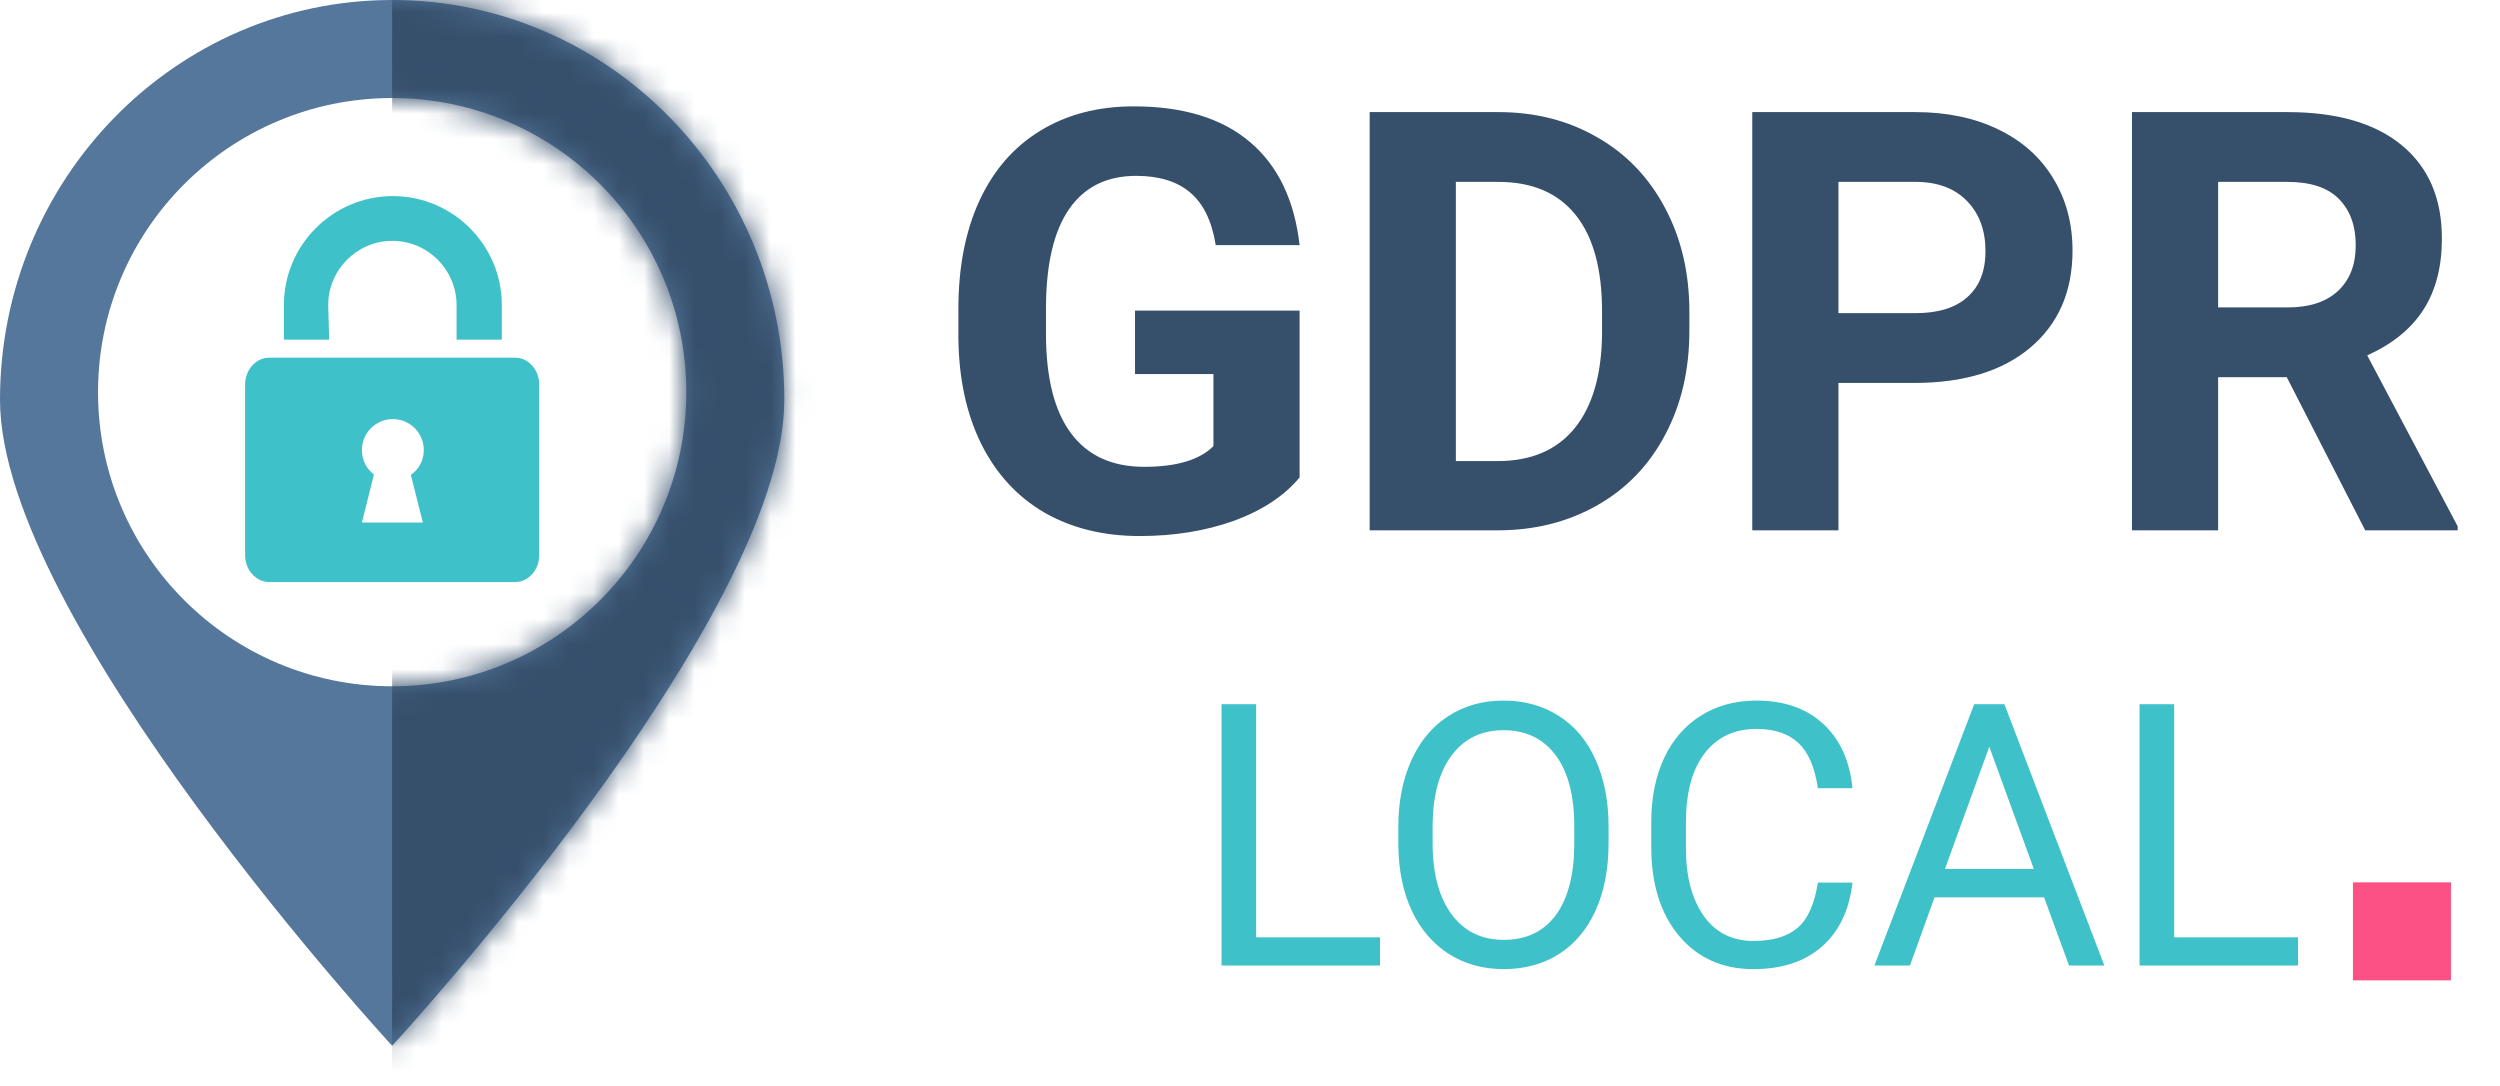
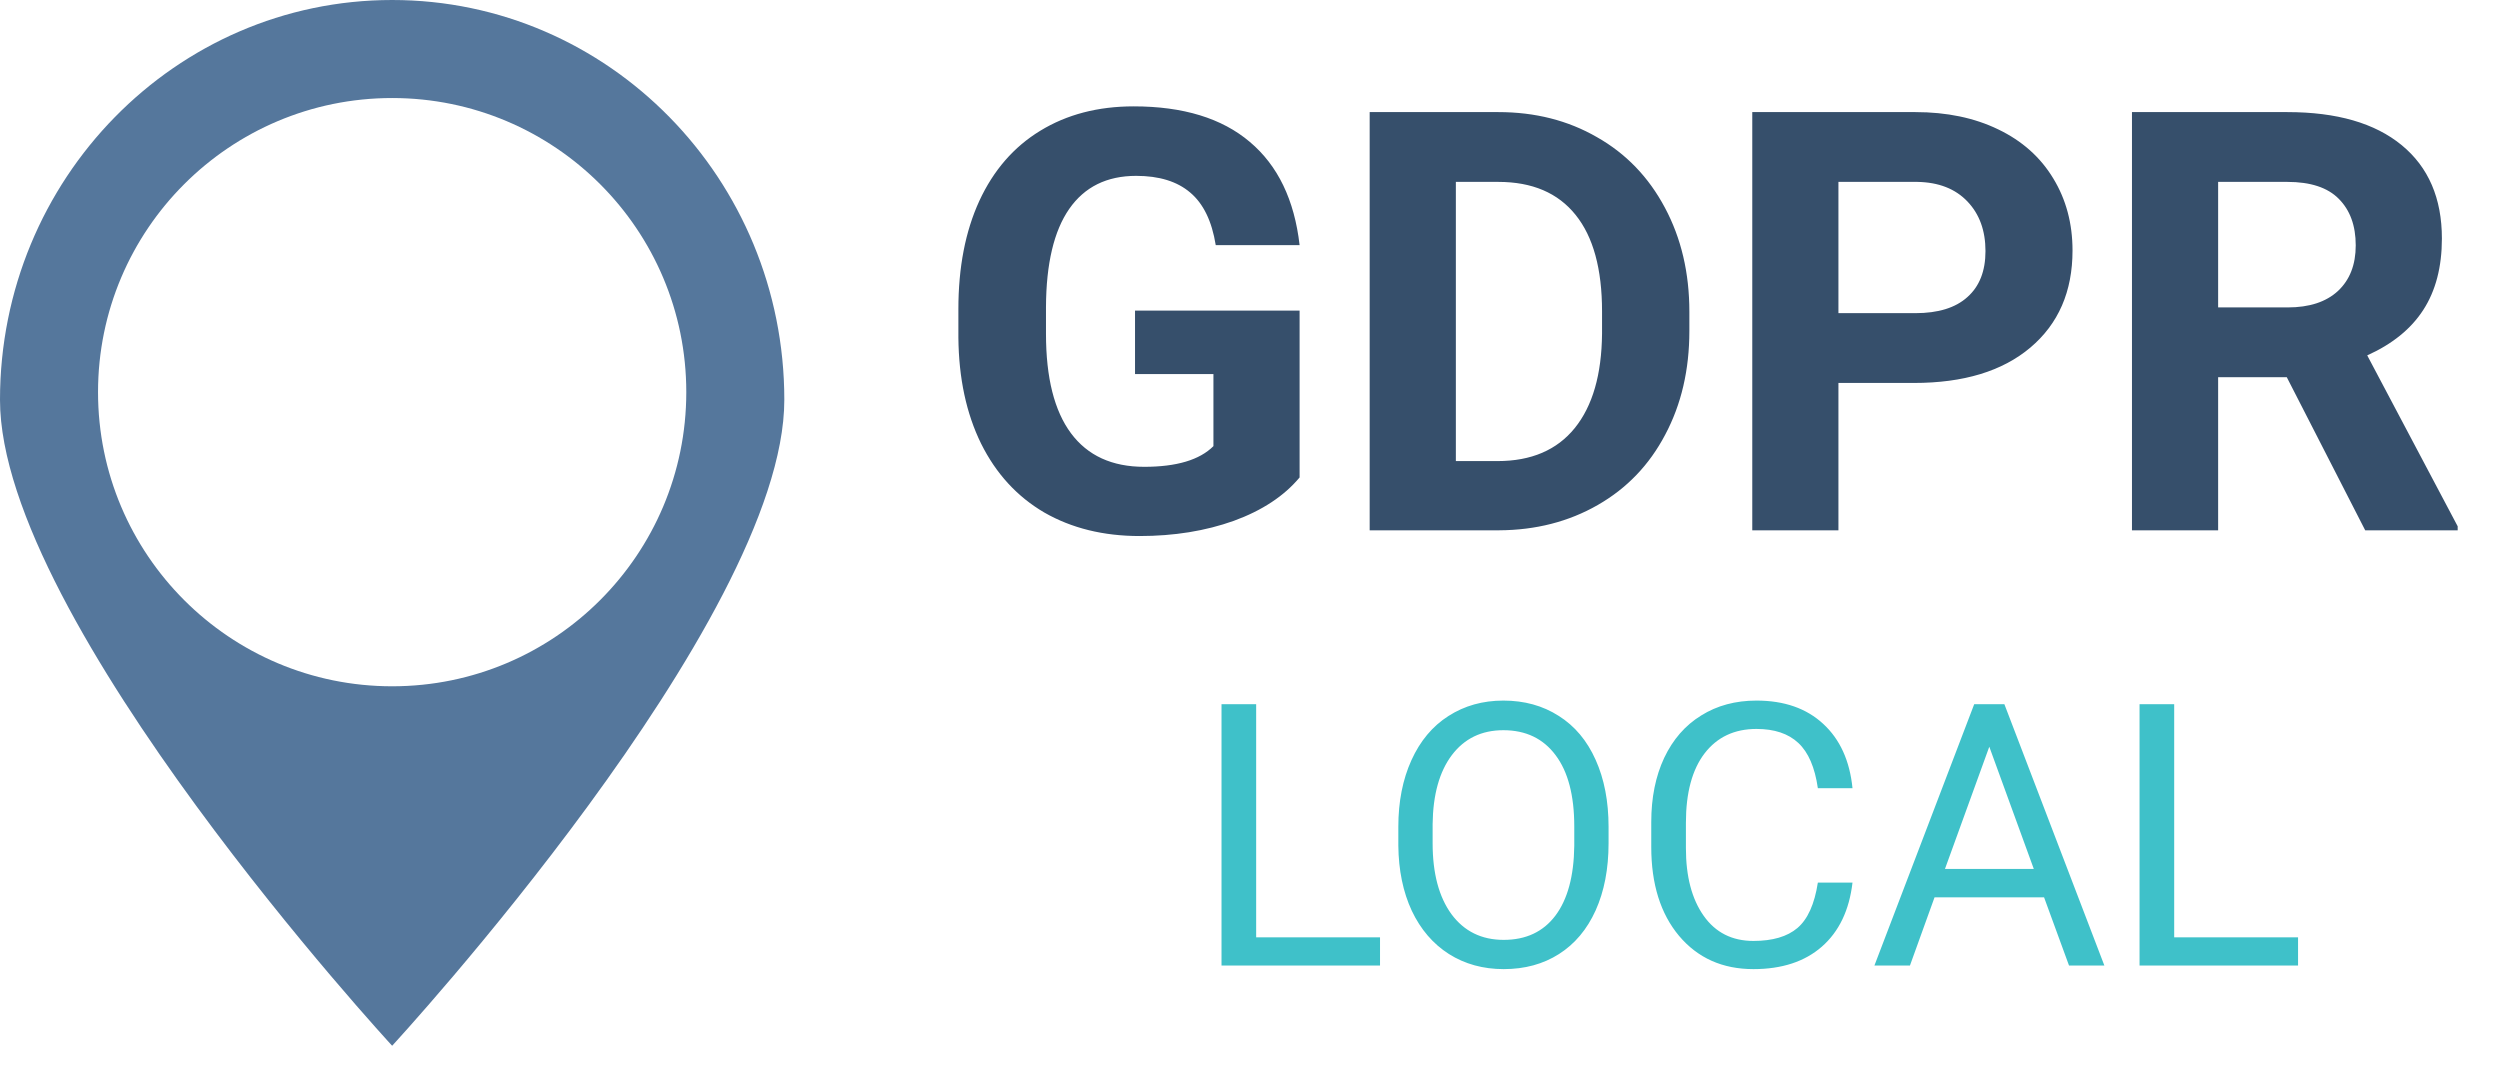
<svg xmlns="http://www.w3.org/2000/svg" width="99" height="43" viewBox="0 0 99 43" fill="none">
  <path d="M51.464 18.907C50.85 19.643 49.982 20.215 48.859 20.625C47.737 21.026 46.494 21.227 45.129 21.227C43.696 21.227 42.437 20.917 41.353 20.295C40.276 19.665 39.442 18.756 38.85 17.565C38.266 16.375 37.967 14.976 37.952 13.368V12.242C37.952 10.589 38.228 9.16 38.782 7.954C39.343 6.741 40.147 5.816 41.193 5.179C42.247 4.534 43.48 4.212 44.89 4.212C46.854 4.212 48.389 4.682 49.496 5.622C50.603 6.555 51.259 7.916 51.464 9.706H48.143C47.991 8.758 47.654 8.064 47.131 7.624C46.615 7.184 45.902 6.964 44.992 6.964C43.832 6.964 42.949 7.4 42.342 8.272C41.736 9.144 41.428 10.441 41.421 12.162V13.22C41.421 14.957 41.751 16.268 42.41 17.156C43.07 18.043 44.037 18.486 45.311 18.486C46.592 18.486 47.506 18.213 48.052 17.667V14.812H44.947V12.299H51.464V18.907ZM54.239 21V4.439H59.335C60.791 4.439 62.091 4.769 63.236 5.429C64.389 6.081 65.287 7.014 65.932 8.227C66.576 9.433 66.899 10.805 66.899 12.344V13.106C66.899 14.646 66.58 16.014 65.943 17.212C65.314 18.41 64.423 19.339 63.27 19.999C62.118 20.659 60.817 20.992 59.369 21H54.239ZM57.652 7.203V18.259H59.301C60.635 18.259 61.655 17.823 62.361 16.951C63.066 16.079 63.426 14.832 63.441 13.209V12.333C63.441 10.65 63.092 9.376 62.395 8.511C61.697 7.639 60.677 7.203 59.335 7.203H57.652ZM72.802 15.165V21H69.39V4.439H75.85C77.094 4.439 78.186 4.667 79.126 5.122C80.074 5.577 80.802 6.225 81.31 7.067C81.818 7.901 82.072 8.852 82.072 9.922C82.072 11.544 81.514 12.826 80.4 13.766C79.293 14.699 77.757 15.165 75.793 15.165H72.802ZM72.802 12.401H75.85C76.752 12.401 77.439 12.189 77.909 11.764C78.387 11.34 78.625 10.733 78.625 9.944C78.625 9.133 78.387 8.477 77.909 7.977C77.431 7.476 76.772 7.218 75.93 7.203H72.802V12.401ZM90.557 14.938H87.838V21H84.426V4.439H90.58C92.536 4.439 94.045 4.875 95.106 5.747C96.168 6.619 96.699 7.852 96.699 9.444C96.699 10.574 96.452 11.518 95.96 12.276C95.474 13.027 94.735 13.626 93.742 14.073L97.324 20.841V21H93.662L90.557 14.938ZM87.838 12.174H90.591C91.448 12.174 92.111 11.958 92.581 11.525C93.052 11.086 93.287 10.483 93.287 9.717C93.287 8.936 93.063 8.322 92.616 7.874C92.176 7.427 91.497 7.203 90.58 7.203H87.838V12.174Z" fill="#364F6B" />
  <path d="M49.744 37.119H54.649V38.235H48.372V27.885H49.744V37.119ZM63.699 33.394C63.699 34.408 63.528 35.295 63.187 36.053C62.846 36.806 62.362 37.382 61.736 37.78C61.111 38.178 60.381 38.377 59.547 38.377C58.732 38.377 58.009 38.178 57.379 37.78C56.748 37.378 56.258 36.806 55.907 36.067C55.561 35.323 55.384 34.463 55.374 33.487V32.74C55.374 31.745 55.547 30.866 55.893 30.103C56.239 29.34 56.727 28.757 57.358 28.354C57.992 27.947 58.718 27.743 59.533 27.743C60.362 27.743 61.092 27.944 61.722 28.347C62.357 28.745 62.846 29.326 63.187 30.089C63.528 30.847 63.699 31.731 63.699 32.74V33.394ZM62.341 32.726C62.341 31.499 62.094 30.558 61.601 29.904C61.109 29.245 60.419 28.916 59.533 28.916C58.67 28.916 57.99 29.245 57.492 29.904C57 30.558 56.746 31.468 56.732 32.634V33.394C56.732 34.584 56.981 35.52 57.478 36.202C57.981 36.88 58.67 37.219 59.547 37.219C60.428 37.219 61.111 36.899 61.594 36.259C62.078 35.615 62.327 34.693 62.341 33.494V32.726ZM73.359 34.951C73.231 36.046 72.826 36.892 72.144 37.489C71.466 38.081 70.563 38.377 69.435 38.377C68.213 38.377 67.232 37.939 66.492 37.062C65.758 36.186 65.39 35.013 65.39 33.544V32.548C65.39 31.586 65.561 30.74 65.902 30.011C66.248 29.281 66.736 28.721 67.367 28.333C67.997 27.939 68.727 27.743 69.556 27.743C70.656 27.743 71.537 28.051 72.201 28.667C72.864 29.278 73.25 30.127 73.359 31.212H71.987C71.869 30.387 71.611 29.79 71.213 29.42C70.819 29.051 70.267 28.866 69.556 28.866C68.684 28.866 67.999 29.188 67.502 29.833C67.009 30.477 66.762 31.394 66.762 32.584V33.586C66.762 34.709 66.997 35.603 67.466 36.266C67.935 36.93 68.592 37.261 69.435 37.261C70.194 37.261 70.774 37.091 71.177 36.75C71.585 36.404 71.855 35.804 71.987 34.951H73.359ZM80.945 35.534H76.608L75.634 38.235H74.227L78.179 27.885H79.373L83.333 38.235H81.933L80.945 35.534ZM77.02 34.411H80.539L78.776 29.57L77.02 34.411ZM86.098 37.119H91.003V38.235H84.726V27.885H86.098V37.119Z" fill="#3FC1C9" />
  <path fill-rule="evenodd" clip-rule="evenodd" d="M15.529 41.412C15.529 41.412 31.059 24.579 31.059 15.834C31.059 7.089 24.106 0 15.529 0C6.953 0 0 7.089 0 15.834C0 24.579 15.529 41.412 15.529 41.412ZM15.53 27.177C21.962 27.177 27.177 21.962 27.177 15.529C27.177 9.097 21.962 3.882 15.53 3.882C9.097 3.882 3.882 9.097 3.882 15.529C3.882 21.962 9.097 27.177 15.53 27.177Z" fill="#55779C" />
  <mask id="mask0" mask-type="alpha" maskUnits="userSpaceOnUse" x="0" y="0" width="32" height="42">
-     <path fill-rule="evenodd" clip-rule="evenodd" d="M15.529 41.412C15.529 41.412 31.059 24.579 31.059 15.834C31.059 7.089 24.106 0 15.529 0C6.953 0 0 7.089 0 15.834C0 24.579 15.529 41.412 15.529 41.412ZM15.53 27.177C21.962 27.177 27.177 21.962 27.177 15.529C27.177 9.097 21.962 3.882 15.53 3.882C9.097 3.882 3.882 9.097 3.882 15.529C3.882 21.962 9.097 27.177 15.53 27.177Z" fill="#364F6B" />
-   </mask>
+     </mask>
  <g mask="url(#mask0)">
-     <rect x="15.529" y="-1.941" width="17.471" height="48.529" fill="#364F6B" />
-   </g>
-   <path d="M20.402 14.164H19.854H18.062H12.997H11.205H10.657C10.145 14.164 9.706 14.639 9.706 15.225V21.99C9.706 22.575 10.145 23.05 10.657 23.05H20.402C20.914 23.05 21.353 22.575 21.353 21.99V15.225C21.353 14.658 20.933 14.164 20.402 14.164ZM16.745 20.692H14.332L14.807 18.79C14.515 18.571 14.332 18.223 14.332 17.821C14.332 17.144 14.88 16.596 15.557 16.596C16.233 16.596 16.782 17.144 16.782 17.821C16.782 18.241 16.581 18.589 16.27 18.808L16.745 20.692Z" fill="#3FC1C9" />
-   <path d="M12.997 12.08C12.997 10.69 14.131 9.538 15.539 9.538C16.947 9.538 18.08 10.69 18.08 12.08V13.451H19.872V12.08C19.872 9.703 17.934 7.765 15.557 7.765C13.18 7.765 11.242 9.703 11.242 12.08V13.451H13.034L12.997 12.08Z" fill="#3FC1C9" />
-   <rect x="93.176" y="34.941" width="3.882" height="3.882" fill="#FC5185" />
+     </g>
</svg>